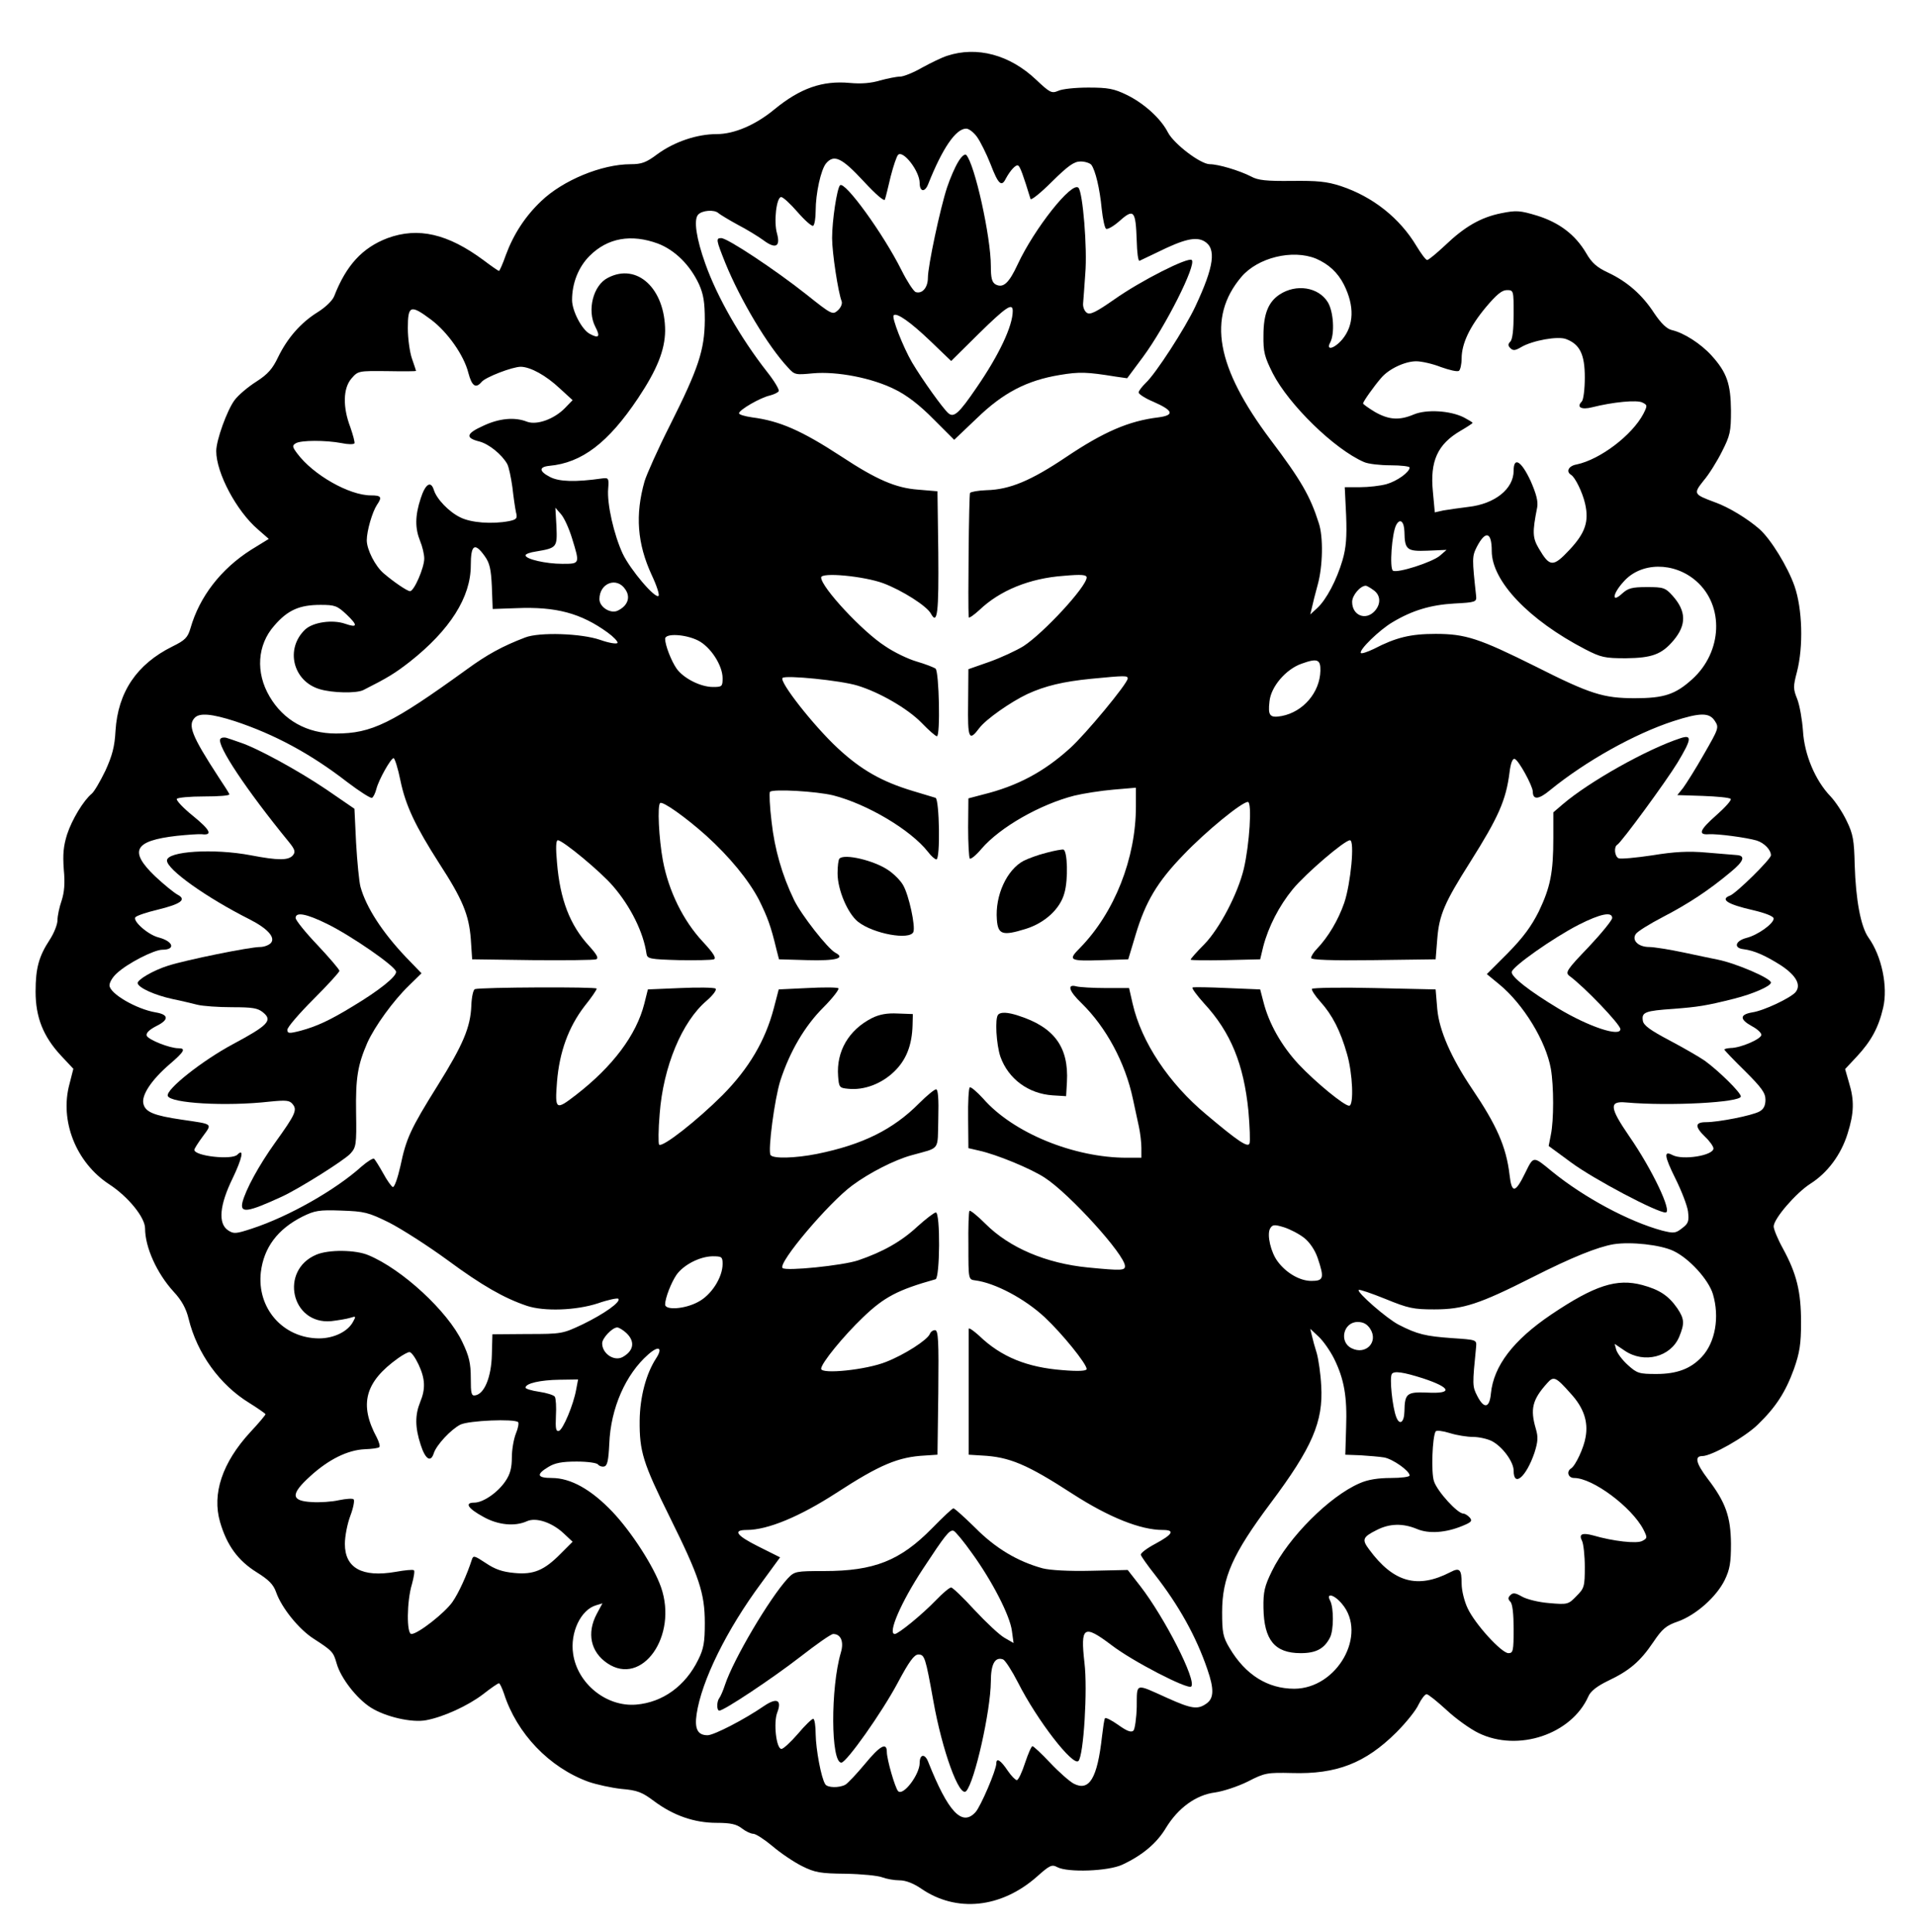
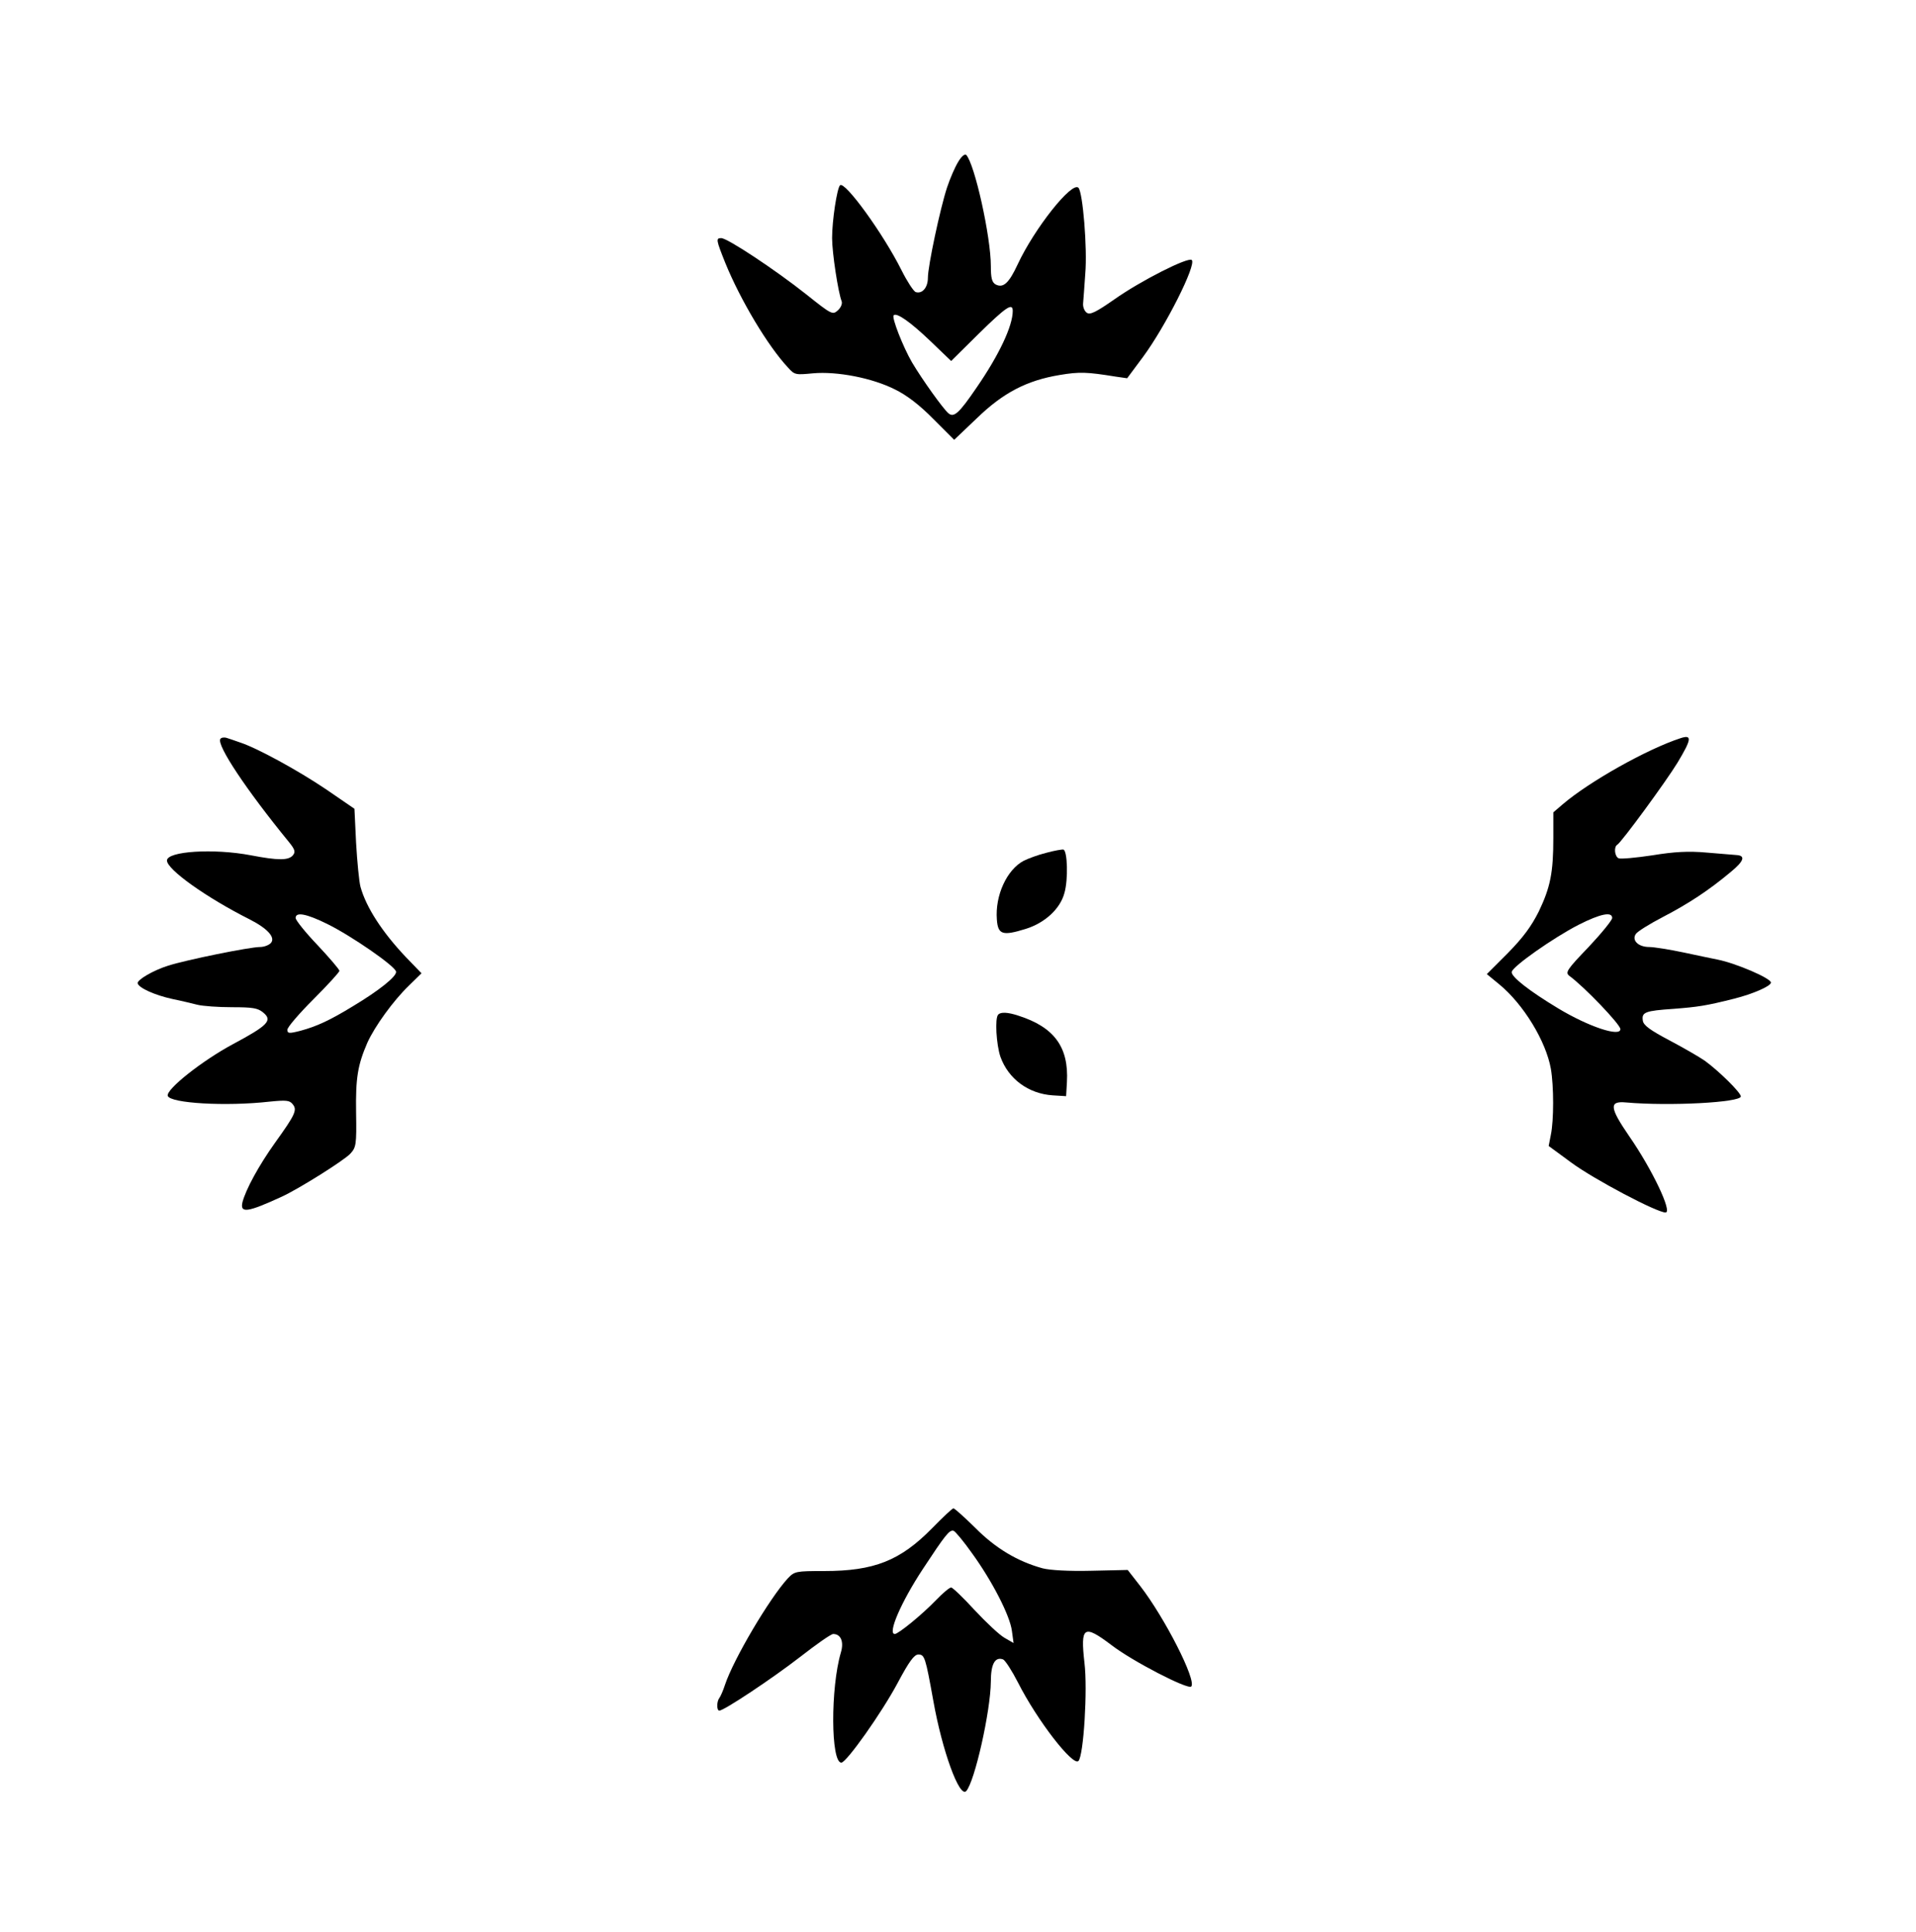
<svg xmlns="http://www.w3.org/2000/svg" version="1.0" width="700pt" height="706pt" viewBox="0 0 700 706" preserveAspectRatio="xMidYMid meet">
  <g transform="translate(0,706) scale(0.1,-0.1)" fill="#000000" stroke="none">
-     <path d="M3460 6856 c-19 -6 -60 -26 -91 -43 -31 -18 -68 -33 -81 -33 -14 0 -46 -7 -73 -14 -32 -10 -69 -13 -111 -9 -99 9 -180 -19 -274 -96 -70 -58 -148 -91 -212 -91 -72 0 -154 -28 -216 -73 -41 -31 -58 -37 -98 -37 -106 0 -248 -59 -327 -135 -58 -55 -101 -121 -129 -197 -11 -32 -23 -58 -25 -58 -2 0 -27 17 -56 39 -131 97 -239 122 -351 81 -92 -35 -151 -99 -195 -212 -6 -16 -32 -41 -61 -59 -61 -38 -110 -94 -144 -164 -20 -42 -37 -62 -79 -89 -30 -19 -66 -49 -80 -68 -27 -36 -67 -146 -67 -186 0 -80 74 -219 152 -286 l40 -35 -65 -40 c-110 -70 -188 -171 -221 -286 -10 -34 -19 -44 -66 -67 -131 -65 -199 -167 -208 -308 -3 -58 -12 -91 -37 -146 -19 -39 -41 -77 -50 -84 -30 -25 -72 -94 -90 -149 -13 -42 -16 -71 -12 -127 5 -52 2 -84 -8 -115 -8 -23 -15 -55 -15 -71 0 -16 -13 -48 -28 -71 -40 -61 -52 -104 -52 -190 0 -94 28 -164 93 -234 l45 -48 -14 -55 c-37 -135 24 -288 145 -367 69 -45 131 -121 131 -161 0 -69 43 -164 104 -231 30 -32 46 -62 55 -99 31 -127 114 -242 222 -308 32 -20 59 -39 59 -41 0 -3 -25 -33 -56 -66 -102 -111 -140 -225 -110 -328 25 -86 66 -141 133 -183 45 -28 62 -45 72 -74 20 -57 84 -136 138 -170 68 -44 71 -48 83 -90 15 -53 73 -128 125 -161 54 -34 150 -56 202 -46 64 12 153 53 208 95 28 22 54 40 58 40 3 0 11 -17 18 -37 47 -147 166 -271 309 -323 29 -10 83 -22 120 -26 59 -5 76 -12 120 -45 70 -52 146 -79 228 -79 51 0 73 -5 92 -20 14 -11 33 -20 42 -20 9 0 40 -20 70 -45 29 -25 78 -58 108 -73 48 -24 68 -27 160 -28 58 -1 118 -7 133 -13 16 -6 44 -11 63 -11 23 0 51 -11 79 -30 129 -89 293 -72 424 44 46 41 54 45 74 34 38 -20 185 -15 237 9 73 34 126 78 160 135 44 72 109 120 179 129 29 4 84 22 120 40 62 32 71 33 161 31 163 -5 268 36 381 148 36 36 73 82 82 103 10 20 23 37 29 37 6 0 38 -26 72 -57 34 -32 87 -70 118 -85 144 -70 339 -5 401 134 8 19 31 37 72 57 78 37 117 70 165 141 33 49 47 61 91 76 66 24 140 90 170 151 19 39 23 64 23 133 -1 98 -19 151 -85 237 -43 57 -49 83 -20 83 34 0 156 69 203 115 66 64 101 118 132 203 21 60 26 91 26 171 0 112 -16 177 -66 269 -19 34 -34 71 -34 81 0 28 81 122 134 156 63 40 112 106 136 183 24 76 25 122 5 187 l-14 49 43 46 c52 56 79 105 96 178 18 77 -5 189 -54 257 -28 40 -46 137 -50 265 -2 90 -6 113 -29 160 -14 30 -41 71 -59 90 -56 58 -96 153 -101 240 -3 41 -12 93 -21 116 -15 37 -15 46 -1 99 24 93 20 231 -9 314 -25 71 -86 170 -127 207 -43 38 -113 81 -164 99 -78 29 -79 31 -41 79 19 22 49 70 67 106 30 59 33 73 33 150 -1 98 -15 139 -71 201 -39 43 -101 83 -145 93 -18 4 -39 24 -64 61 -44 68 -99 116 -169 149 -41 19 -60 36 -80 71 -40 68 -99 112 -179 137 -63 19 -76 20 -131 9 -75 -15 -134 -49 -206 -118 -31 -29 -60 -53 -65 -53 -5 0 -22 23 -39 51 -61 102 -159 180 -276 219 -52 17 -86 20 -180 19 -91 -1 -123 2 -148 16 -43 22 -120 45 -151 45 -34 0 -131 74 -153 116 -26 51 -87 106 -150 137 -47 23 -69 27 -141 27 -47 0 -96 -5 -110 -12 -24 -10 -30 -7 -81 41 -96 91 -216 123 -325 87z m110 -297 c12 -17 34 -61 49 -99 28 -73 40 -85 56 -52 17 31 37 52 45 47 7 -4 18 -34 45 -122 2 -6 37 22 78 63 60 59 81 74 105 74 16 0 34 -6 39 -12 15 -20 31 -87 38 -161 4 -37 11 -70 16 -73 5 -3 25 8 45 25 57 51 63 44 67 -69 1 -41 5 -74 10 -73 4 2 33 16 65 31 97 48 140 58 171 41 46 -26 37 -92 -32 -239 -37 -79 -145 -246 -181 -279 -14 -14 -26 -29 -26 -35 0 -6 25 -22 54 -34 73 -32 78 -49 18 -57 -108 -13 -200 -53 -337 -145 -128 -86 -206 -119 -291 -121 -30 -1 -57 -6 -60 -10 -4 -6 -8 -404 -5 -454 1 -5 18 7 39 26 75 72 184 116 307 125 67 6 85 4 85 -6 0 -33 -157 -203 -231 -251 -26 -16 -82 -42 -124 -57 l-77 -27 -1 -123 c-2 -131 3 -143 41 -92 24 32 114 95 175 124 65 30 132 46 234 56 124 12 133 12 133 1 0 -18 -155 -205 -211 -255 -95 -86 -192 -138 -318 -169 l-53 -14 -1 -106 c0 -59 3 -110 6 -114 4 -3 23 12 43 36 68 79 214 162 339 194 33 8 97 18 143 22 l82 7 0 -68 c0 -190 -78 -388 -204 -517 -46 -46 -40 -49 83 -45 l93 3 27 90 c36 120 79 193 175 292 81 85 213 193 235 193 16 0 6 -156 -15 -245 -22 -91 -88 -217 -144 -275 -28 -28 -50 -53 -50 -56 0 -3 57 -3 127 -2 l127 3 11 46 c19 73 58 149 108 210 47 57 189 179 209 179 18 0 3 -158 -21 -229 -22 -63 -58 -124 -100 -168 -12 -12 -21 -27 -21 -33 0 -7 72 -10 228 -8 l227 3 6 75 c7 88 27 133 120 280 104 165 131 226 144 328 4 33 11 52 19 49 14 -4 65 -97 66 -119 0 -31 21 -30 63 5 130 106 309 206 450 252 99 32 132 32 152 1 16 -24 14 -28 -40 -122 -30 -53 -65 -108 -76 -123 l-21 -26 93 -3 c52 -2 97 -6 102 -11 4 -4 -20 -31 -53 -60 -60 -53 -68 -72 -27 -69 33 2 137 -12 175 -23 28 -9 52 -34 52 -54 0 -14 -126 -138 -149 -147 -38 -14 -10 -32 82 -53 47 -11 77 -23 77 -31 0 -19 -59 -61 -100 -71 -41 -11 -47 -37 -10 -41 39 -5 80 -23 138 -60 55 -37 73 -71 52 -97 -18 -21 -116 -68 -159 -74 -45 -8 -46 -25 -1 -50 19 -10 35 -24 35 -32 0 -15 -76 -48 -112 -48 -13 -1 -23 -3 -23 -6 0 -2 34 -38 75 -78 61 -61 75 -80 75 -105 0 -22 -7 -35 -22 -43 -27 -15 -150 -39 -195 -39 -41 0 -42 -16 -3 -54 17 -16 30 -35 30 -42 0 -26 -113 -44 -150 -24 -32 17 -30 -3 11 -86 22 -44 43 -98 46 -120 4 -35 2 -44 -21 -61 -24 -19 -30 -20 -74 -9 -121 33 -284 120 -402 216 -69 57 -67 57 -97 -4 -37 -76 -50 -78 -58 -8 -12 102 -47 181 -137 314 -76 113 -120 213 -127 291 l-6 72 -223 5 c-123 3 -226 1 -229 -3 -2 -4 11 -25 31 -47 44 -49 73 -106 97 -190 21 -71 26 -190 8 -190 -18 0 -122 85 -185 152 -62 67 -108 148 -128 227 l-12 46 -120 5 c-65 3 -123 4 -127 2 -4 -2 15 -28 42 -58 98 -106 145 -223 162 -393 5 -58 7 -111 4 -119 -6 -16 -43 9 -158 106 -137 114 -237 265 -269 405 l-13 57 -85 0 c-47 0 -95 3 -107 6 -36 10 -28 -17 18 -61 91 -89 160 -218 188 -350 7 -33 17 -79 22 -102 5 -23 9 -58 9 -77 l0 -36 -53 0 c-194 0 -416 91 -525 216 -23 25 -45 44 -49 41 -4 -3 -7 -54 -6 -114 l1 -108 39 -9 c64 -14 190 -66 240 -99 91 -59 293 -282 293 -323 0 -16 -12 -17 -135 -5 -153 15 -287 72 -374 159 -29 29 -56 51 -59 48 -3 -3 -5 -61 -4 -128 0 -121 0 -123 24 -126 73 -9 182 -67 255 -135 64 -60 153 -170 153 -189 0 -7 -29 -9 -88 -4 -129 10 -224 48 -304 125 -21 19 -38 31 -39 26 0 -6 0 -111 0 -235 l0 -225 48 -3 c101 -5 165 -32 333 -141 132 -85 247 -131 328 -131 46 0 37 -16 -28 -51 -30 -16 -54 -34 -52 -40 1 -5 24 -38 51 -72 88 -113 151 -226 192 -346 25 -72 24 -106 -3 -125 -32 -23 -54 -20 -143 20 -120 54 -111 57 -112 -32 -1 -42 -7 -82 -12 -87 -8 -8 -24 -2 -56 21 -24 17 -46 28 -48 24 -3 -4 -7 -34 -11 -67 -17 -152 -46 -201 -103 -172 -15 8 -54 42 -86 76 -32 34 -61 61 -65 61 -4 0 -16 -28 -27 -61 -11 -34 -24 -62 -30 -63 -5 0 -20 15 -33 34 -26 39 -42 49 -42 27 0 -24 -57 -157 -76 -178 -49 -54 -100 0 -173 184 -12 31 -31 28 -31 -4 0 -43 -61 -123 -79 -103 -11 12 -41 116 -41 143 0 37 -25 23 -81 -45 -30 -36 -62 -70 -71 -75 -23 -12 -65 -11 -73 2 -15 23 -34 127 -35 182 0 31 -4 57 -9 57 -5 0 -31 -25 -56 -55 -26 -30 -53 -55 -60 -55 -19 0 -30 97 -15 134 17 45 -2 54 -47 24 -74 -51 -185 -108 -208 -108 -36 0 -48 23 -40 77 18 122 110 309 237 480 l68 93 -80 40 c-80 40 -94 60 -42 60 77 0 194 49 327 135 160 104 227 132 325 137 l45 3 3 227 c2 191 0 228 -12 228 -8 0 -16 -6 -19 -14 -9 -22 -93 -76 -160 -102 -72 -29 -237 -46 -237 -25 0 20 82 120 152 187 78 75 127 101 266 140 16 5 18 244 1 244 -6 0 -37 -24 -68 -52 -58 -54 -125 -92 -216 -123 -57 -19 -264 -40 -276 -28 -18 18 169 239 255 302 62 46 154 93 216 110 107 30 95 13 98 134 2 73 -1 107 -8 107 -6 0 -34 -23 -62 -51 -95 -96 -206 -151 -373 -185 -81 -16 -161 -18 -170 -4 -10 17 15 206 36 272 35 107 89 199 157 267 35 35 59 67 55 70 -4 4 -55 4 -113 1 l-105 -5 -18 -69 c-31 -118 -91 -220 -187 -317 -92 -92 -220 -193 -232 -181 -3 4 -3 54 2 112 13 172 81 337 172 414 23 20 38 40 32 44 -5 4 -63 5 -128 2 l-119 -5 -13 -52 c-29 -115 -116 -230 -249 -333 -75 -58 -78 -56 -70 48 9 109 42 199 100 275 25 31 45 60 45 65 0 7 -424 5 -445 -2 -6 -2 -12 -29 -13 -60 -3 -79 -30 -143 -123 -292 -100 -160 -115 -194 -136 -294 -10 -44 -22 -79 -28 -77 -5 2 -21 24 -35 50 -14 25 -29 49 -33 53 -3 4 -24 -9 -46 -28 -94 -85 -266 -183 -401 -227 -58 -19 -66 -20 -87 -6 -37 25 -31 92 17 190 35 73 43 112 17 86 -20 -20 -157 -5 -157 18 0 4 14 26 31 49 35 48 39 44 -76 61 -103 15 -134 28 -141 58 -8 31 29 87 95 144 55 47 61 59 33 59 -32 0 -110 31 -116 46 -3 9 8 21 35 35 47 23 46 42 -2 50 -71 12 -169 69 -169 99 0 11 12 31 27 44 38 36 136 86 166 86 50 0 40 31 -14 45 -39 10 -96 61 -84 74 6 6 42 18 80 27 86 21 108 37 74 55 -13 7 -50 37 -82 67 -97 93 -77 130 78 148 39 4 80 7 92 6 41 -5 32 15 -32 67 -36 29 -62 57 -59 62 3 5 48 9 100 9 53 0 94 3 92 8 -1 4 -19 32 -39 62 -99 152 -114 191 -87 218 18 18 62 14 146 -13 145 -48 277 -119 410 -222 46 -35 87 -61 91 -58 5 2 12 17 16 32 8 33 53 113 63 113 4 0 16 -37 25 -82 19 -92 55 -167 142 -303 85 -131 108 -187 115 -275 l5 -75 220 -3 c121 -1 226 0 233 3 10 4 3 17 -26 49 -70 76 -106 170 -117 304 -5 54 -4 82 3 82 18 0 157 -115 202 -168 64 -74 111 -169 122 -247 3 -18 12 -20 118 -23 62 -1 120 0 128 3 10 4 -1 22 -40 64 -72 77 -125 185 -146 296 -15 81 -21 204 -10 211 10 7 93 -52 168 -119 85 -77 155 -162 193 -235 31 -63 43 -94 64 -182 l9 -35 103 -3 c106 -3 141 7 103 27 -28 15 -125 139 -151 193 -44 91 -71 186 -82 285 -7 57 -9 106 -6 110 12 11 169 2 231 -13 125 -32 283 -126 346 -206 12 -16 26 -28 31 -28 15 0 11 220 -3 225 -7 2 -44 13 -83 25 -113 34 -189 77 -275 157 -89 83 -214 243 -201 256 11 11 212 -9 274 -28 79 -24 182 -83 233 -135 27 -28 52 -50 57 -50 13 0 8 237 -5 247 -7 5 -38 17 -69 26 -31 9 -83 34 -115 56 -83 53 -234 216 -234 251 0 20 156 5 227 -21 69 -26 159 -83 174 -111 24 -44 29 5 27 223 l-3 224 -71 6 c-81 6 -151 36 -280 121 -147 96 -226 130 -326 143 -27 4 -48 10 -48 15 0 12 77 57 113 65 15 4 30 11 32 16 3 5 -16 37 -43 71 -97 124 -182 273 -225 394 -33 92 -43 160 -27 179 14 17 61 20 75 6 6 -5 37 -24 70 -42 33 -17 75 -43 93 -56 45 -34 64 -25 51 23 -13 44 -2 134 15 134 7 0 34 -25 60 -55 26 -30 52 -53 57 -50 5 4 9 28 9 55 0 63 19 150 38 173 29 34 57 21 136 -64 47 -51 77 -76 79 -68 3 8 12 46 21 84 10 39 22 74 27 79 18 19 79 -59 79 -103 0 -32 19 -35 31 -4 52 131 101 203 139 203 10 0 28 -14 40 -31z m-1166 -389 c62 -24 117 -78 150 -149 16 -36 21 -65 21 -131 -1 -109 -23 -176 -127 -383 -44 -87 -85 -179 -93 -205 -35 -123 -27 -228 26 -343 18 -38 29 -72 25 -76 -12 -12 -103 95 -131 154 -32 69 -58 182 -53 238 3 38 1 40 -22 37 -98 -14 -157 -12 -190 5 -41 21 -42 37 -3 41 119 11 215 84 324 247 70 105 98 176 99 246 0 154 -102 250 -209 194 -54 -27 -77 -119 -46 -179 19 -36 13 -44 -20 -26 -29 15 -65 84 -65 124 0 61 23 120 64 161 66 66 152 81 250 45z m2404 -55 c46 -20 79 -50 102 -95 39 -78 37 -148 -6 -200 -30 -35 -61 -42 -44 -11 17 32 12 113 -9 147 -34 55 -115 68 -176 28 -41 -27 -59 -71 -59 -149 -1 -61 4 -79 34 -139 59 -115 225 -277 333 -324 15 -7 59 -12 97 -12 39 0 70 -4 70 -8 0 -17 -46 -50 -85 -61 -22 -6 -65 -11 -96 -11 l-56 0 5 -103 c3 -79 0 -118 -13 -163 -21 -72 -59 -145 -93 -176 l-25 -23 6 25 c3 14 12 51 21 83 19 68 21 176 4 226 -31 98 -65 157 -176 304 -199 265 -232 447 -107 595 60 71 187 102 273 67z m722 -203 c0 -55 -4 -92 -12 -100 -9 -9 -9 -15 0 -24 10 -10 18 -9 40 4 41 24 134 41 164 29 50 -19 68 -56 68 -140 0 -43 -5 -82 -11 -88 -21 -21 -1 -31 38 -21 75 19 165 28 184 17 18 -9 18 -11 3 -41 -41 -78 -158 -167 -244 -185 -29 -5 -40 -26 -20 -38 15 -9 42 -65 51 -105 15 -65 1 -107 -57 -169 -60 -64 -72 -63 -112 5 -23 39 -24 59 -6 150 4 22 -3 49 -24 97 -34 73 -62 90 -62 37 0 -66 -68 -121 -165 -132 -33 -4 -74 -10 -92 -13 l-31 -7 -7 76 c-11 111 17 173 101 222 24 14 44 27 44 29 0 2 -15 11 -32 20 -50 25 -136 30 -182 11 -54 -23 -92 -20 -143 9 -23 14 -43 28 -43 31 0 7 40 63 65 92 28 34 88 62 129 62 19 0 60 -9 90 -21 31 -11 60 -18 66 -14 5 3 10 24 10 45 0 54 29 116 89 188 38 45 58 62 76 62 25 0 25 -1 25 -88z m-3955 -20 c60 -45 120 -130 136 -194 13 -49 27 -59 49 -33 14 17 112 55 143 55 36 -1 92 -32 142 -79 l47 -43 -28 -29 c-39 -40 -102 -63 -138 -50 -45 18 -102 13 -161 -15 -62 -28 -66 -44 -14 -57 35 -9 82 -47 102 -82 6 -11 14 -49 19 -85 4 -36 10 -77 13 -91 6 -23 3 -27 -25 -33 -63 -12 -140 -6 -179 14 -41 20 -86 67 -96 100 -11 35 -31 22 -48 -31 -21 -64 -21 -109 -2 -156 8 -19 15 -48 15 -64 0 -33 -37 -119 -52 -119 -10 0 -60 34 -96 65 -31 26 -62 87 -62 121 0 34 20 103 37 129 20 29 16 35 -22 35 -79 0 -211 75 -269 153 -18 24 -19 29 -6 37 18 12 110 12 168 1 23 -5 44 -5 47 -1 2 4 -5 30 -15 59 -28 73 -27 142 4 178 24 28 26 28 130 27 58 -1 106 -1 106 1 0 1 -7 22 -15 45 -8 23 -15 73 -15 111 0 84 10 87 85 31z m515 -799 c29 -94 29 -93 -36 -93 -59 0 -134 17 -134 31 0 5 17 11 38 14 77 13 78 15 75 91 l-4 69 20 -23 c12 -13 30 -53 41 -89z m3041 24 c1 -66 9 -72 85 -69 l69 3 -24 -21 c-28 -24 -155 -65 -172 -55 -13 9 -4 137 12 167 14 26 29 13 30 -25z m319 -70 c0 -110 135 -252 341 -359 58 -30 72 -33 149 -33 95 1 131 14 174 65 48 57 47 107 -3 163 -27 30 -34 32 -94 32 -55 0 -69 -4 -91 -24 -39 -36 -35 -1 5 43 63 73 185 74 266 3 103 -90 96 -259 -15 -359 -61 -55 -102 -69 -209 -69 -115 0 -163 15 -363 116 -205 102 -255 119 -365 119 -92 0 -145 -13 -226 -55 -23 -11 -44 -18 -47 -15 -9 10 68 85 116 113 72 43 139 63 225 68 78 4 82 6 80 27 -15 137 -15 145 2 179 32 62 55 57 55 -14z m-3679 -19 c18 -25 23 -47 26 -112 l3 -81 87 3 c144 6 235 -18 333 -89 22 -16 38 -33 36 -38 -3 -5 -32 0 -63 11 -69 24 -222 29 -274 9 -84 -32 -140 -63 -214 -117 -274 -198 -347 -234 -478 -234 -105 0 -191 48 -242 135 -52 88 -45 189 17 259 49 57 92 76 169 76 52 0 61 -3 95 -35 42 -40 41 -50 -5 -34 -46 16 -117 6 -146 -21 -74 -70 -45 -189 53 -218 46 -14 135 -16 160 -3 89 45 115 61 169 103 147 116 223 236 223 352 0 76 14 86 51 34z m514 -122 c19 -28 9 -58 -26 -76 -26 -15 -69 11 -69 41 0 59 64 83 95 35z m2733 -2 c26 -18 28 -50 5 -76 -33 -37 -83 -17 -83 33 0 24 30 59 50 59 3 0 16 -7 28 -16z m-2468 -184 c46 -23 90 -91 90 -138 0 -30 -2 -32 -35 -32 -46 0 -108 32 -133 67 -20 29 -42 86 -42 109 0 21 74 17 120 -6z m2274 -111 c-2 -79 -63 -150 -141 -165 -44 -8 -51 1 -45 53 5 54 60 118 117 138 58 21 70 16 69 -26z m-3402 -2016 c45 -23 142 -85 213 -137 126 -93 207 -139 290 -167 63 -21 179 -17 259 9 37 13 71 20 75 17 11 -11 -51 -55 -129 -93 -74 -35 -77 -36 -203 -36 l-128 -1 -2 -75 c-2 -81 -27 -142 -60 -148 -15 -3 -17 6 -17 63 0 54 -6 80 -31 132 -53 112 -220 266 -343 317 -47 20 -145 21 -190 2 -136 -57 -92 -256 54 -243 25 3 56 8 69 12 22 7 22 6 11 -14 -19 -36 -70 -61 -125 -61 -131 1 -227 110 -212 242 11 90 61 157 152 203 45 22 60 25 142 22 84 -3 98 -6 175 -44z m3343 -56 c20 -16 39 -44 49 -73 25 -74 22 -84 -23 -84 -42 0 -92 29 -123 71 -25 33 -40 97 -28 120 9 15 15 16 51 5 22 -7 55 -24 74 -39z m1348 -47 c58 -27 129 -105 145 -158 25 -84 9 -177 -41 -230 -40 -43 -91 -62 -165 -62 -63 0 -71 2 -105 33 -19 17 -38 42 -42 55 l-6 22 37 -25 c71 -48 168 -23 199 51 20 49 19 65 -7 104 -32 46 -65 68 -128 85 -93 25 -174 -1 -333 -108 -139 -94 -210 -188 -220 -288 -5 -54 -25 -58 -50 -9 -18 35 -18 40 -4 180 2 25 1 25 -88 31 -97 7 -127 14 -195 49 -43 22 -154 119 -146 127 2 3 46 -12 98 -33 83 -34 102 -38 178 -38 106 0 164 19 360 118 144 73 237 110 295 120 64 10 171 -2 218 -24z m-3473 -48 c0 -49 -41 -114 -90 -139 -48 -26 -120 -31 -120 -9 0 23 22 80 42 109 26 36 84 66 131 67 34 0 37 -2 37 -28z m2366 -237 c31 -48 -16 -97 -68 -71 -47 23 -30 96 22 96 21 0 35 -8 46 -25z m-2718 -15 c33 -31 28 -65 -13 -88 -31 -17 -75 12 -75 50 0 19 37 58 55 58 6 0 21 -9 33 -20z m2586 -94 c37 -75 48 -139 44 -251 l-3 -100 55 -2 c30 -2 69 -5 87 -8 32 -6 93 -49 93 -66 0 -5 -31 -9 -69 -9 -46 0 -84 -6 -113 -19 -110 -47 -261 -198 -321 -321 -27 -55 -32 -76 -31 -135 2 -117 41 -165 136 -165 56 0 86 16 107 57 14 27 14 108 1 134 -17 31 14 24 43 -11 94 -111 -17 -309 -174 -310 -98 0 -179 51 -237 149 -24 40 -27 57 -27 131 0 126 38 212 177 398 152 203 193 298 185 429 -2 43 -10 96 -16 118 -7 22 -15 51 -18 65 l-6 25 31 -29 c17 -16 42 -52 56 -80z m-2477 1 c-37 -57 -59 -142 -60 -227 -1 -113 12 -155 110 -353 108 -218 128 -278 128 -387 0 -70 -4 -94 -24 -134 -47 -96 -130 -156 -227 -164 -108 -9 -214 76 -230 185 -12 78 28 162 84 178 l23 7 -21 -39 c-37 -70 -22 -139 39 -180 127 -86 258 100 196 278 -27 77 -108 202 -177 275 -78 82 -153 124 -222 124 -54 0 -58 13 -13 40 24 15 50 20 104 20 40 0 75 -5 78 -11 4 -5 14 -9 22 -7 12 2 16 22 19 83 5 130 60 254 142 326 38 34 55 26 29 -14z m-868 -22 c25 -53 26 -90 6 -138 -19 -47 -19 -92 2 -156 17 -53 37 -66 48 -30 10 30 62 86 97 104 31 15 197 22 211 9 3 -4 0 -22 -8 -41 -8 -20 -15 -59 -15 -88 0 -38 -6 -61 -23 -86 -28 -42 -82 -79 -114 -79 -37 0 -24 -21 33 -52 53 -30 115 -36 159 -16 33 15 91 -4 134 -44 l33 -31 -43 -43 c-60 -61 -99 -78 -170 -71 -43 4 -70 13 -104 36 -41 27 -46 29 -51 13 -18 -56 -48 -122 -71 -155 -28 -40 -126 -117 -150 -117 -18 0 -17 120 2 182 7 26 11 49 7 51 -4 3 -34 0 -67 -6 -122 -21 -185 14 -185 102 0 28 9 74 20 103 11 29 16 56 12 60 -4 4 -28 2 -53 -3 -26 -6 -71 -9 -100 -7 -77 4 -78 29 -5 95 67 61 136 95 198 98 27 1 51 4 54 8 3 3 -1 18 -9 34 -66 122 -44 204 78 291 17 12 35 22 41 22 7 0 21 -20 33 -45z m3670 -51 c103 -34 110 -57 15 -52 -74 3 -82 -3 -83 -69 -1 -41 -18 -52 -30 -20 -14 36 -25 143 -16 157 8 12 42 7 114 -16z m539 -55 c48 -52 65 -103 55 -159 -6 -39 -37 -105 -53 -115 -18 -11 -11 -35 11 -35 68 0 210 -106 253 -188 15 -30 15 -32 -4 -42 -20 -11 -107 -1 -179 20 -41 11 -54 5 -41 -20 5 -10 10 -53 10 -95 0 -72 -2 -78 -31 -107 -29 -30 -32 -31 -100 -25 -38 3 -82 14 -99 24 -23 13 -32 15 -42 5 -9 -9 -9 -15 0 -24 8 -8 12 -45 12 -100 0 -80 -2 -88 -19 -88 -25 0 -122 106 -149 164 -12 25 -22 65 -22 90 0 52 -7 60 -41 42 -120 -62 -208 -38 -297 83 -27 36 -24 45 28 71 47 24 95 25 146 4 44 -19 107 -14 167 11 32 13 37 18 27 30 -7 8 -18 15 -24 15 -21 0 -95 81 -107 118 -11 32 -6 162 6 182 3 5 26 2 52 -6 25 -8 64 -14 85 -14 21 0 52 -7 68 -15 39 -20 80 -76 80 -108 0 -63 46 -23 76 65 13 41 14 58 5 88 -21 72 -13 106 42 167 23 26 31 23 85 -38z m-3633 14 c-10 -56 -48 -146 -63 -151 -11 -3 -13 9 -11 54 2 33 0 64 -4 71 -4 6 -30 14 -57 18 -28 4 -50 11 -50 15 0 16 55 28 124 29 l68 1 -7 -37z" />
    <path d="M3501 6469 c-12 -19 -30 -61 -41 -94 -25 -76 -70 -287 -70 -330 0 -36 -21 -60 -45 -52 -8 4 -31 39 -51 79 -68 136 -208 328 -225 311 -11 -11 -29 -128 -29 -193 0 -53 22 -198 35 -231 3 -9 -3 -23 -14 -33 -19 -17 -22 -16 -116 59 -111 88 -287 205 -310 205 -20 0 -19 -6 15 -91 55 -135 155 -303 229 -382 24 -27 28 -27 91 -21 88 8 217 -17 300 -59 43 -21 90 -57 140 -108 l76 -76 83 79 c96 93 182 138 303 158 72 12 99 11 204 -6 l42 -6 58 78 c82 111 196 337 178 354 -13 12 -187 -76 -283 -144 -66 -46 -88 -57 -100 -49 -9 6 -15 21 -14 34 1 13 5 62 8 109 8 92 -9 298 -25 314 -24 24 -161 -149 -222 -280 -32 -69 -53 -88 -81 -73 -13 8 -17 23 -17 67 0 107 -59 373 -90 406 -5 5 -18 -6 -29 -25z m199 -545 c0 -55 -50 -161 -132 -280 -64 -94 -83 -111 -103 -94 -19 16 -95 122 -133 186 -33 57 -75 164 -67 172 11 11 62 -25 135 -95 l75 -72 101 100 c100 98 124 114 124 83z" />
    <path d="M805 4360 c-14 -22 94 -185 251 -377 22 -27 24 -36 14 -48 -16 -19 -54 -19 -153 0 -136 26 -307 15 -307 -19 0 -33 145 -136 302 -215 65 -33 95 -66 78 -86 -7 -8 -25 -15 -40 -15 -38 0 -269 -47 -335 -68 -55 -17 -116 -53 -112 -65 5 -17 63 -43 127 -57 30 -6 71 -16 91 -21 20 -5 77 -9 127 -9 74 0 94 -3 113 -19 36 -29 19 -47 -110 -116 -112 -60 -246 -166 -238 -189 9 -27 212 -39 372 -21 60 6 73 5 84 -9 18 -21 10 -38 -64 -141 -60 -84 -107 -171 -119 -217 -10 -42 18 -38 144 20 61 28 227 132 250 157 21 23 23 32 21 150 -2 127 6 174 41 255 27 60 95 154 152 209 l46 45 -58 60 c-85 90 -144 180 -165 256 -5 19 -12 91 -16 160 l-6 125 -105 72 c-101 68 -252 151 -315 171 -16 6 -38 13 -47 16 -10 3 -20 1 -23 -4z m391 -676 c89 -44 248 -154 251 -174 3 -17 -62 -69 -157 -126 -85 -52 -133 -74 -192 -90 -43 -11 -48 -10 -48 4 0 9 43 59 95 111 52 52 95 99 95 104 0 5 -36 47 -80 94 -44 46 -80 91 -80 99 0 23 39 16 116 -22z" />
    <path d="M6140 4363 c-123 -40 -334 -159 -430 -241 l-35 -30 0 -93 c0 -128 -11 -181 -53 -269 -27 -54 -57 -95 -113 -152 l-77 -77 45 -37 c89 -73 171 -208 189 -309 11 -64 11 -188 0 -241 l-8 -41 83 -61 c83 -61 312 -182 344 -182 26 0 -49 158 -133 279 -72 105 -74 129 -11 123 159 -14 419 0 419 22 0 14 -78 91 -131 130 -20 14 -79 48 -130 75 -70 37 -95 55 -97 72 -5 31 9 36 112 43 89 7 118 11 221 37 68 17 135 46 135 59 0 16 -129 71 -195 84 -16 3 -72 15 -124 26 -52 11 -109 20 -126 20 -39 0 -64 24 -49 47 5 9 50 37 100 63 94 49 167 97 247 164 49 40 55 60 21 62 -10 1 -59 5 -109 9 -66 6 -119 3 -198 -10 -60 -9 -115 -14 -123 -11 -15 6 -19 42 -5 50 16 10 178 231 220 300 51 85 54 103 11 89z m-250 -657 c0 -8 -39 -56 -87 -107 -78 -81 -85 -92 -70 -104 55 -40 187 -178 187 -195 0 -30 -116 9 -226 75 -108 65 -174 117 -171 134 3 20 151 124 244 172 81 41 123 49 123 25z" />
    <path d="M3822 3944 c-29 -7 -66 -21 -82 -29 -61 -32 -105 -126 -98 -215 4 -55 21 -60 105 -34 71 22 127 74 142 132 14 49 11 154 -4 158 -5 1 -34 -4 -63 -12z" />
-     <path d="M3067 3923 c-4 -3 -7 -28 -7 -54 0 -60 37 -147 75 -177 56 -44 189 -68 202 -37 8 21 -16 133 -37 170 -9 17 -34 42 -55 56 -51 35 -160 61 -178 42z" />
-     <path d="M3185 3340 c-84 -43 -130 -121 -123 -212 3 -41 5 -43 37 -46 58 -6 121 18 167 62 45 43 66 97 68 171 l1 40 -55 2 c-39 2 -67 -3 -95 -17z" />
    <path d="M3647 3353 c-13 -12 -7 -110 8 -154 29 -81 102 -135 191 -141 l49 -3 3 52 c7 127 -46 200 -177 242 -39 13 -65 14 -74 4z" />
    <path d="M3405 1476 c-116 -118 -211 -156 -394 -156 -104 0 -108 -1 -133 -27 -67 -73 -198 -295 -229 -388 -7 -22 -17 -44 -21 -49 -10 -13 -10 -46 0 -46 17 0 193 117 295 196 59 46 113 84 121 84 28 0 40 -28 28 -68 -38 -129 -37 -403 2 -402 19 1 148 183 206 292 41 77 60 103 75 103 23 0 26 -9 55 -170 32 -180 95 -355 120 -329 31 34 89 292 90 400 0 64 15 92 45 81 8 -4 32 -41 54 -84 71 -140 201 -307 221 -287 19 19 34 262 22 359 -15 133 -3 141 98 65 76 -59 280 -164 292 -152 21 21 -97 252 -186 367 l-46 59 -134 -3 c-81 -2 -150 2 -177 9 -91 25 -172 73 -246 148 -40 39 -76 72 -80 71 -5 -1 -39 -33 -78 -73z m147 -92 c73 -101 138 -227 145 -283 l6 -44 -33 19 c-18 10 -67 56 -109 101 -42 46 -81 83 -86 83 -6 0 -31 -21 -55 -46 -52 -54 -138 -124 -151 -124 -27 0 22 115 103 238 81 123 97 144 112 139 6 -2 37 -39 68 -83z" />
  </g>
</svg>